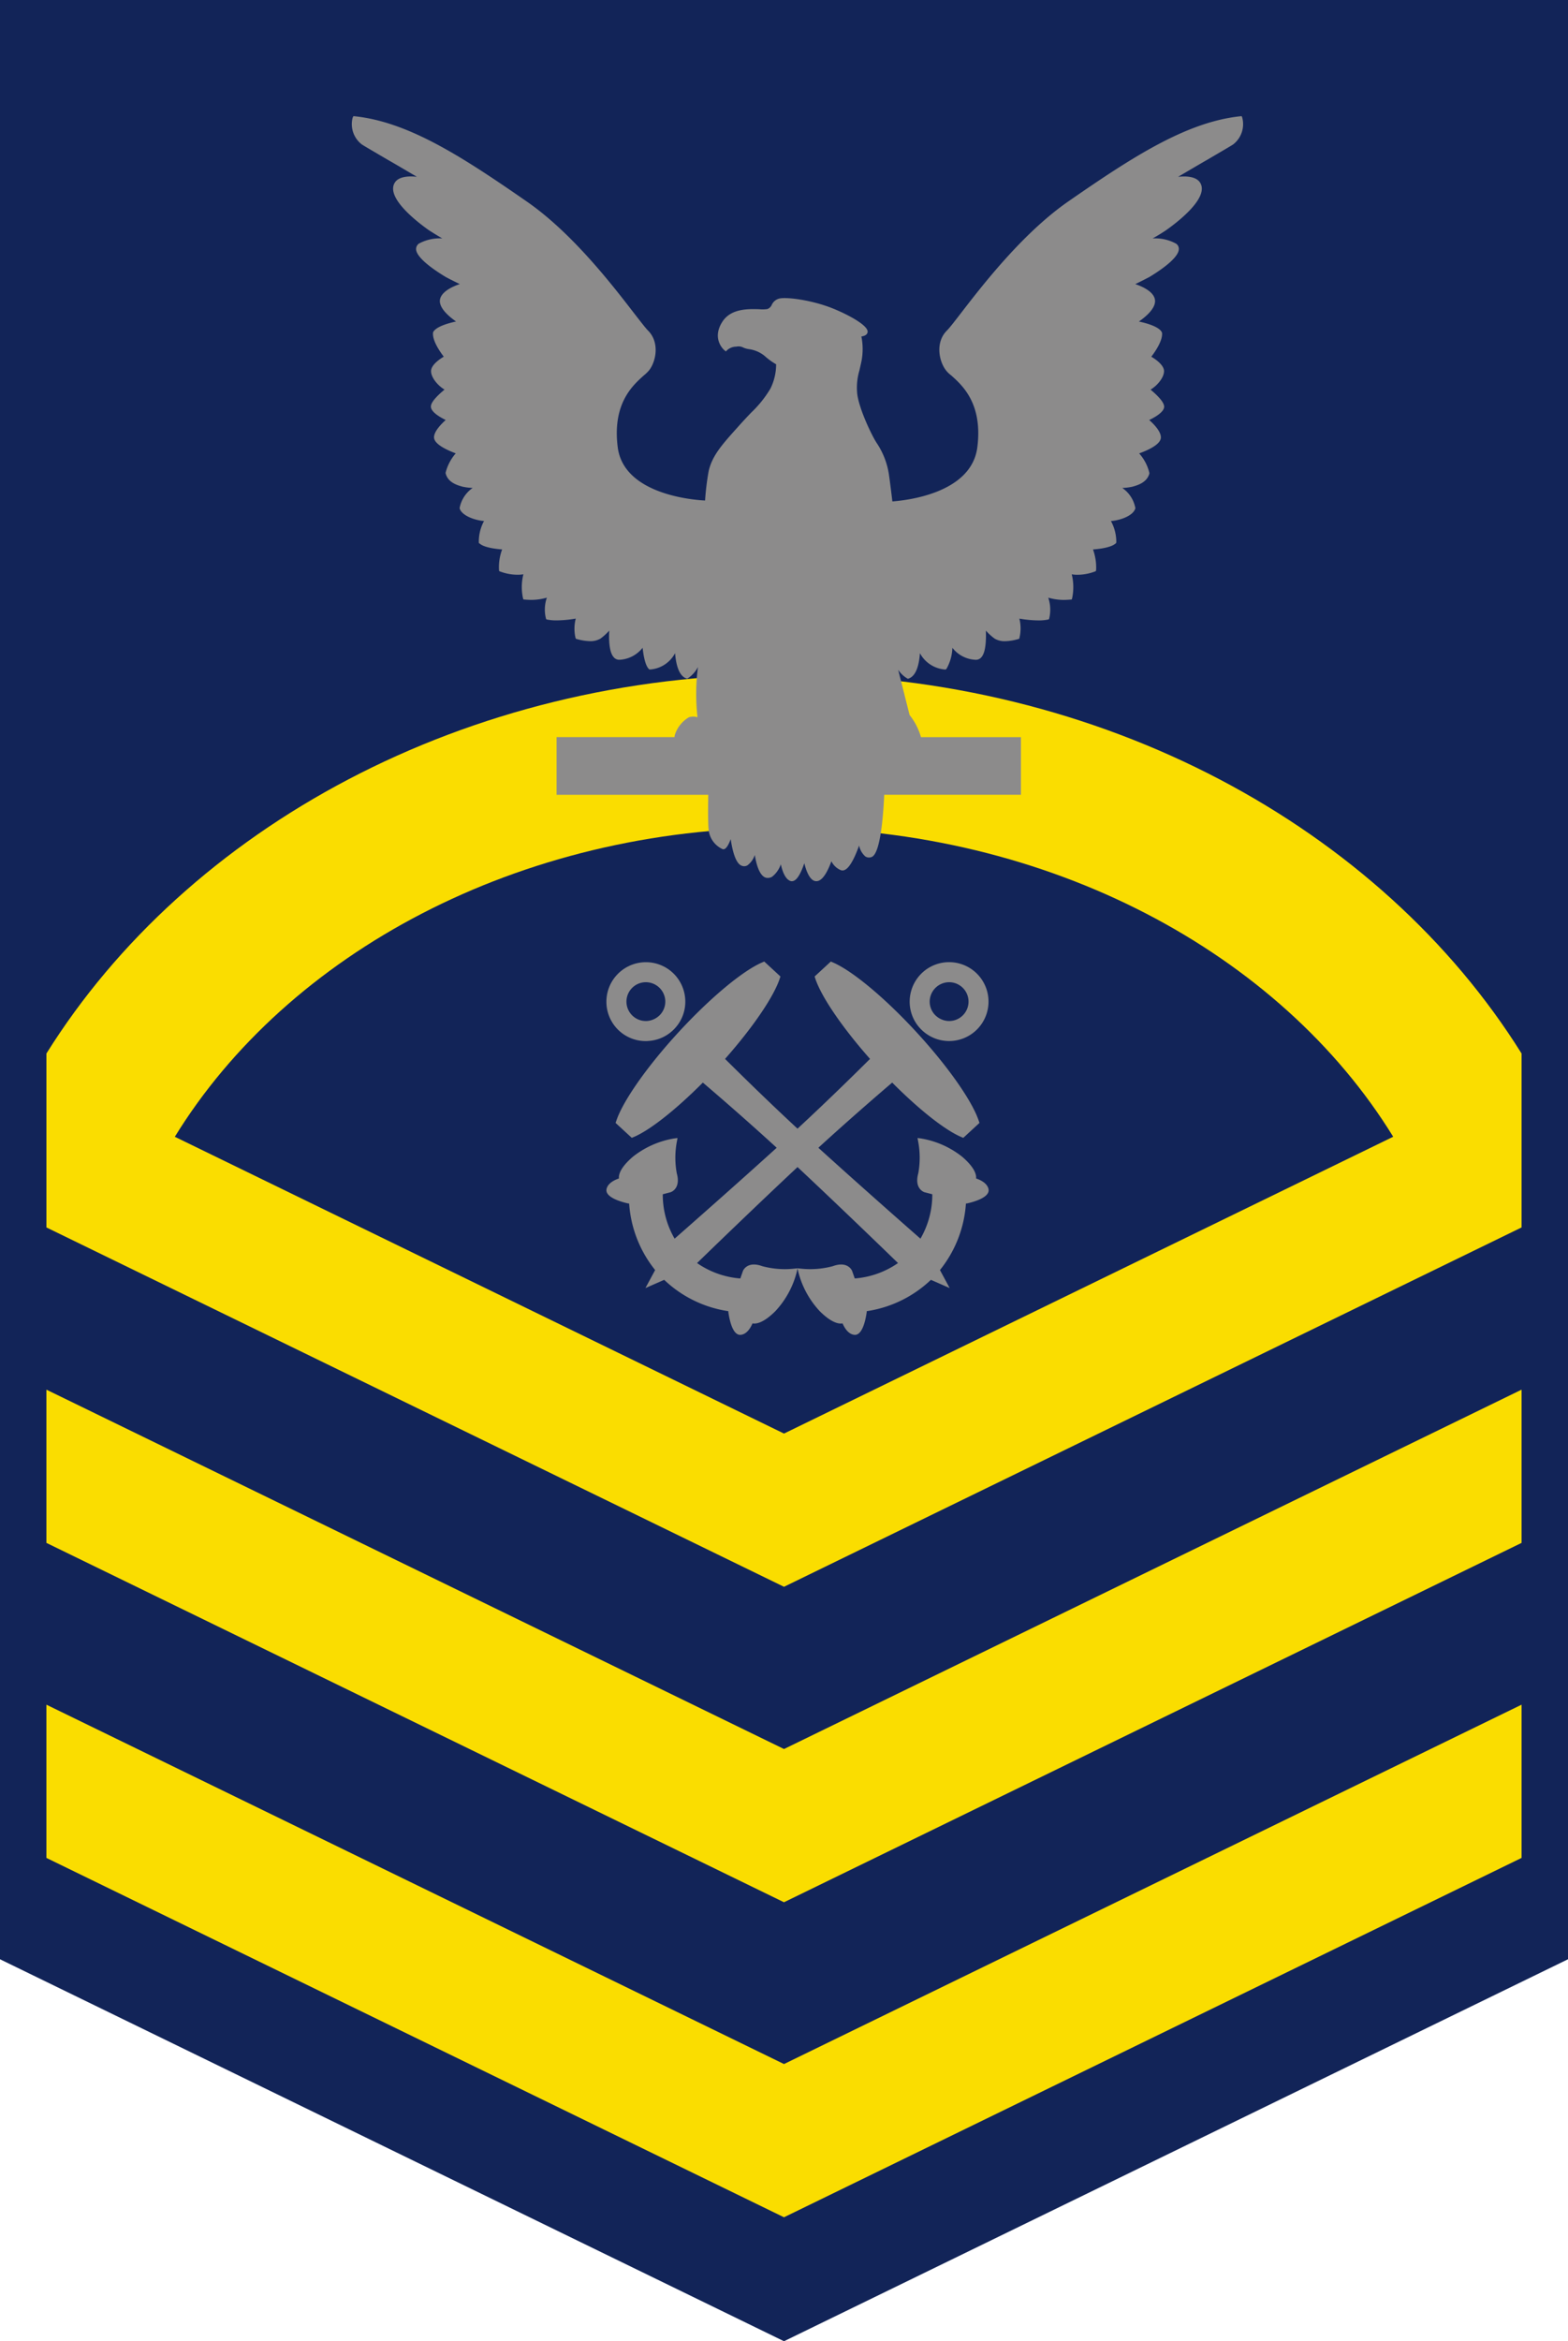
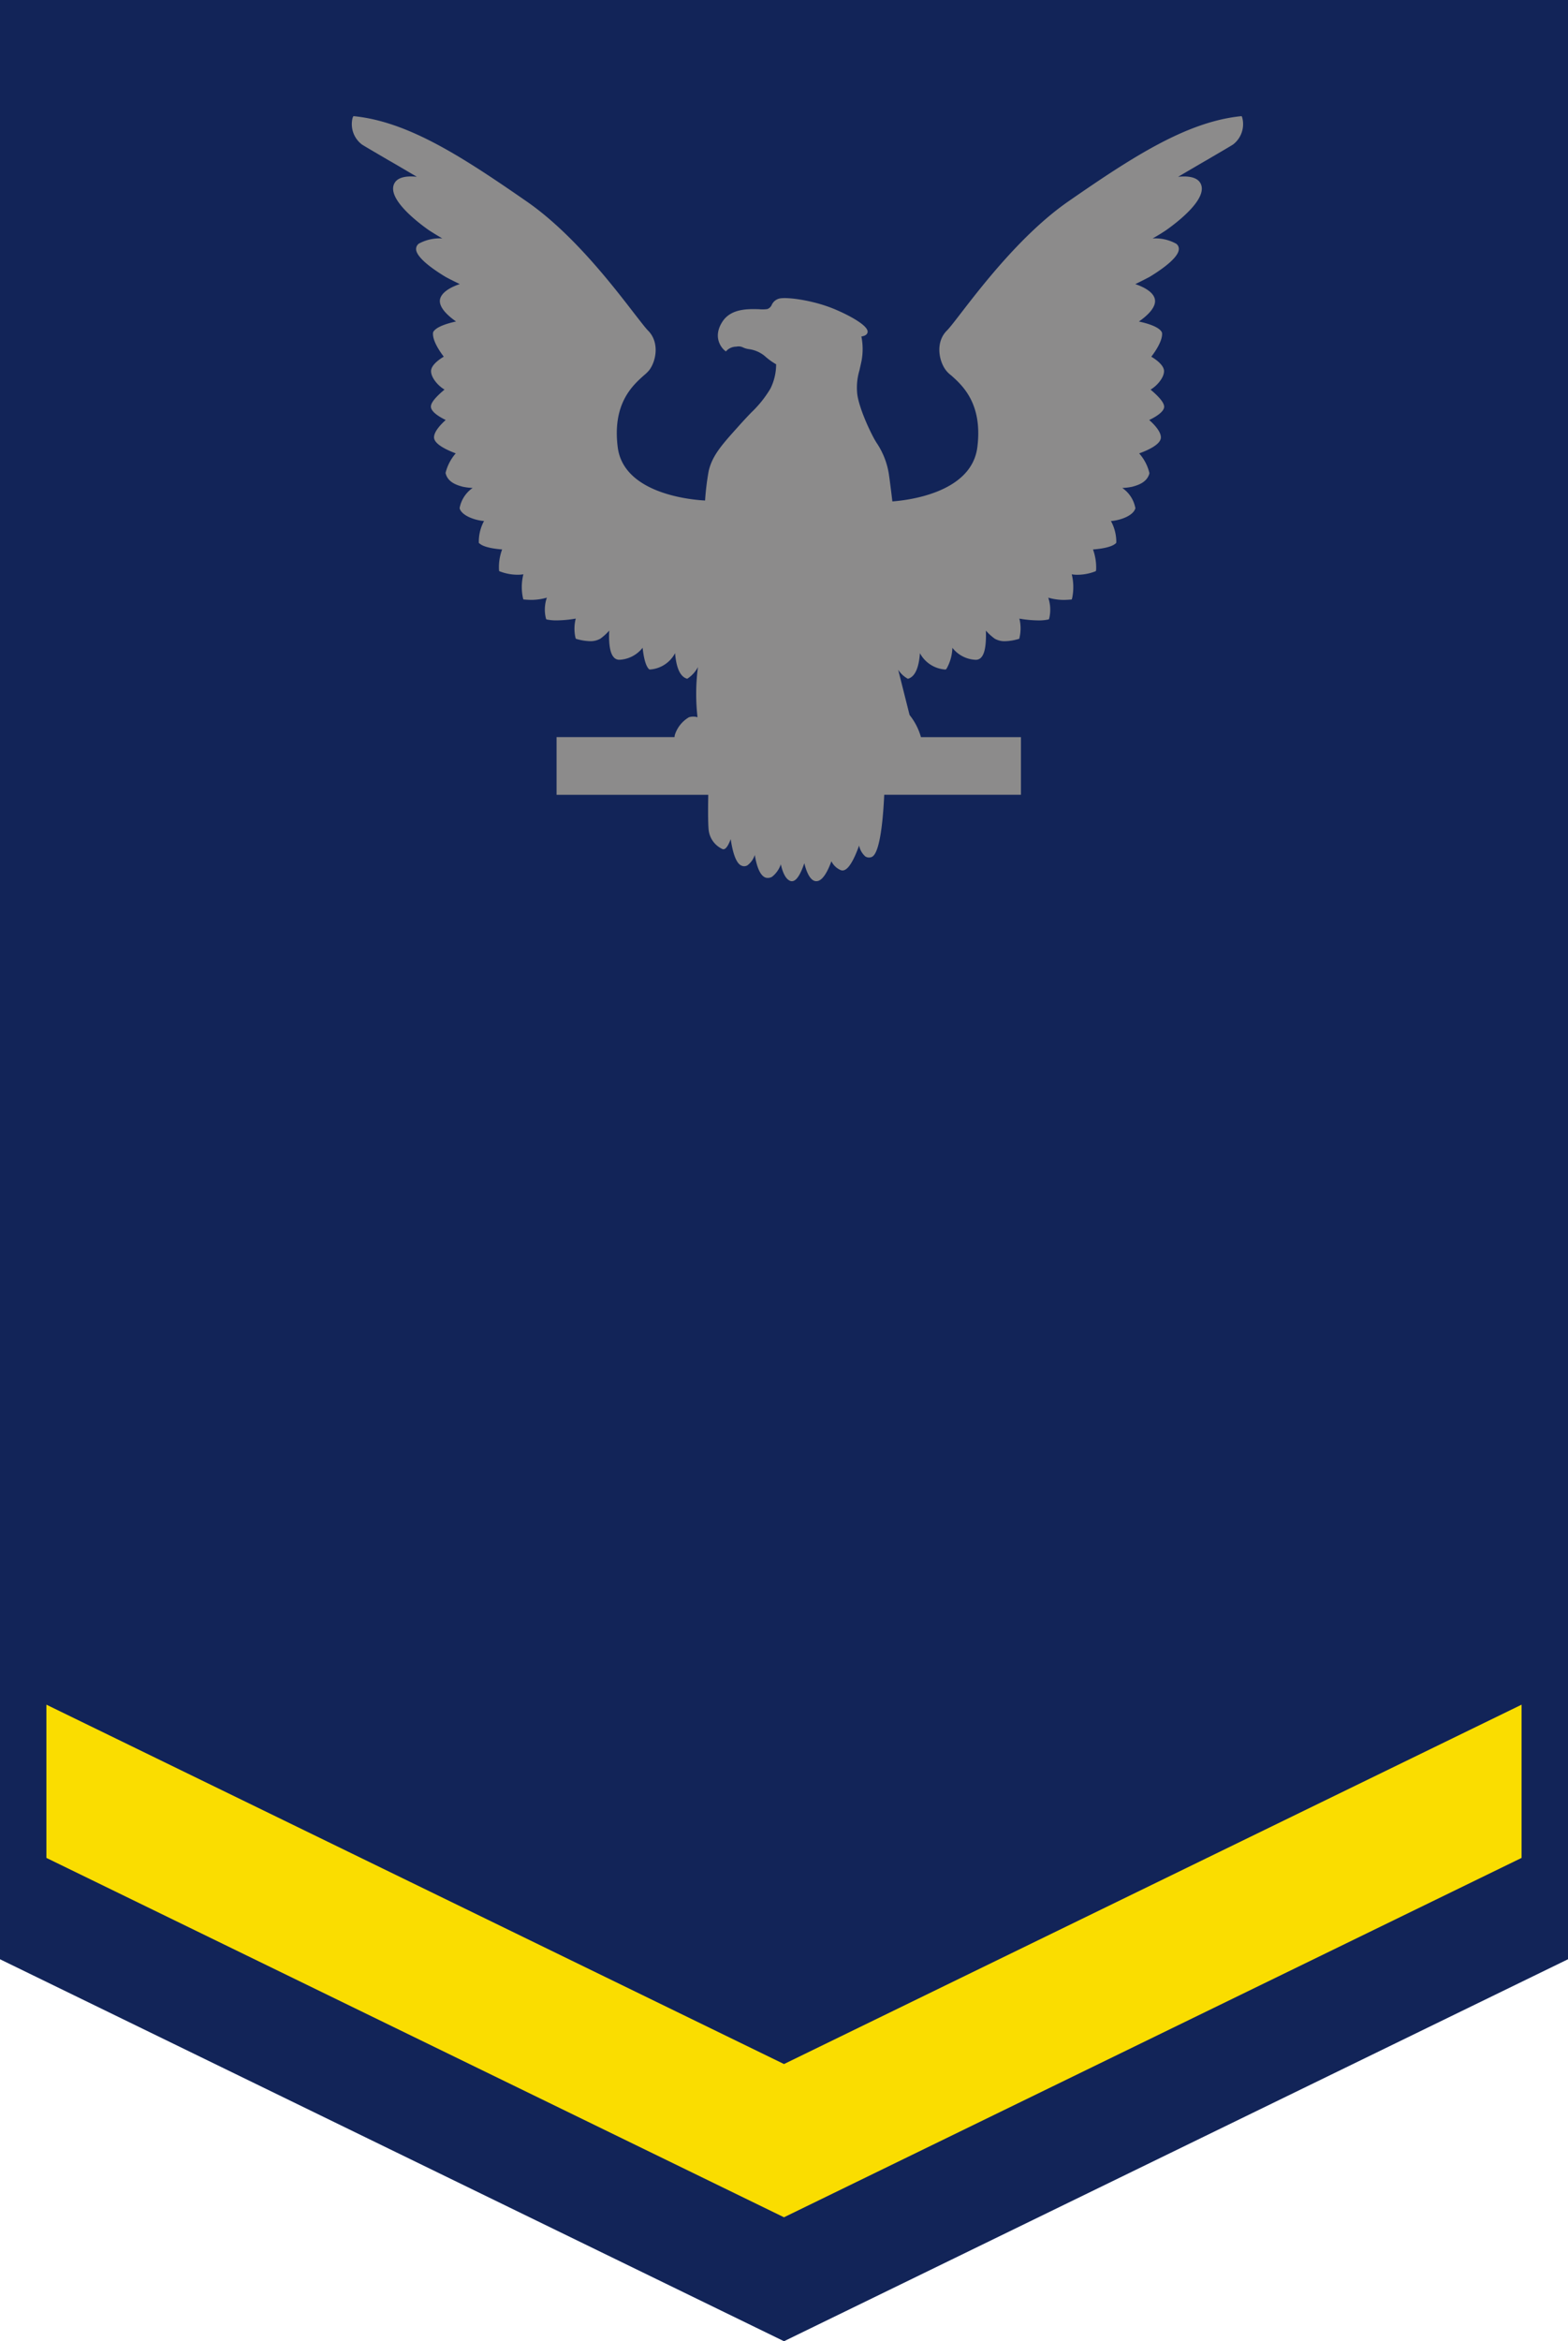
<svg xmlns="http://www.w3.org/2000/svg" width="270" height="402.881" viewBox="0 0 270 402.881">
  <g id="Group_15101" data-name="Group 15101" transform="translate(-143.323 -986.767)">
    <path id="Path_4581" data-name="Path 4581" d="M143.323,986.767v337.149l135,65.732,135-65.732V986.767Z" transform="translate(0 0)" fill="#122458" />
    <path id="Path_4582" data-name="Path 4582" d="M272.11,1113.89,145.1,1052.049v26.367l127.008,61.841,127.008-61.841v-26.367Z" transform="translate(6.213 228.06)" fill="#fadd00" />
-     <path id="Path_4583" data-name="Path 4583" d="M272.11,1101.826,145.1,1039.985v26.367l127.008,61.841,127.008-61.841v-26.367Z" transform="translate(6.213 185.915)" fill="#fadd00" />
-     <path id="Path_4584" data-name="Path 4584" d="M272.109,1012.59c-54.928,0-102.761,26.462-127.007,65.258v29.926l127.007,61.839,127.007-61.839v-29.926C374.87,1039.052,327.037,1012.59,272.109,1012.59Zm0,130.656-104.895-51.072c19.385-31.518,59.116-53.185,104.895-53.185s85.515,21.667,104.9,53.18Z" transform="translate(6.213 90.21)" fill="#fadd00" />
    <g id="Group_15100" data-name="Group 15100" transform="translate(203.882 1006.753)">
      <path id="Path_4585" data-name="Path 4585" d="M310.15,991.471l-.1-.256-.283.027c-9.247,1-18.468,6.956-29.544,14.63-7.881,5.46-14.837,14.474-18.571,19.317-1.11,1.442-1.932,2.5-2.373,2.935-2.009,2.013-1.362,5.257-.153,6.825a4.687,4.687,0,0,0,.9.876c1.905,1.7,5.46,4.844,4.507,12.366-1.029,8.061-12.546,9.167-14.631,9.323-.153-1.312-.31-2.525-.44-3.527-.049-.387-.1-.75-.153-1.083v-.027a13.294,13.294,0,0,0-1.982-5.23c-.157-.229-.31-.485-.463-.746-1.186-2.112-2.939-6.156-3.042-8.241a10.424,10.424,0,0,1,.413-3.712c.1-.463.229-1,.359-1.622a11.013,11.013,0,0,0-.027-4.2c.413-.054.93-.207,1.056-.669.337-1.187-3.577-3.168-5.716-4.044-3.581-1.5-8.012-2.085-9.378-1.829a1.946,1.946,0,0,0-1.388,1.083,1.317,1.317,0,0,1-.773.746,5.924,5.924,0,0,1-1.393.027c-1.905-.054-4.79-.13-6.282,2.058-2.036,3.042.256,4.975.256,4.975l.283.229.256-.256a2.411,2.411,0,0,1,1.546-.566,1.735,1.735,0,0,1,1.132.126,3.538,3.538,0,0,0,1.083.31,5.429,5.429,0,0,1,2.656,1.159,11.182,11.182,0,0,0,1.982,1.442,9.417,9.417,0,0,1-.979,4.174,19.187,19.187,0,0,1-3.3,4.121c-.692.719-1.442,1.519-2.314,2.5-2.759,3.064-4.408,4.92-5.024,7.572a45.148,45.148,0,0,0-.62,5.073c-2.139-.1-14.011-1.079-15.04-9.167-.957-7.522,2.6-10.664,4.507-12.366a7.018,7.018,0,0,0,.9-.876c1.213-1.568,1.829-4.812-.18-6.825-.436-.436-1.236-1.492-2.368-2.935-3.734-4.844-10.663-13.857-18.571-19.317-11.076-7.675-20.274-13.628-29.517-14.63l-.283-.027-.13.256a4.394,4.394,0,0,0,1.573,4.61c.386.261,2.031,1.213,4.534,2.683,1.415.8,3.087,1.8,4.943,2.885-1.442-.157-3.195-.054-3.837,1.079-1.492,2.628,4.121,6.853,5.873,8.088.593.386,1.415.9,2.346,1.442a7.527,7.527,0,0,0-4.044.9,1.169,1.169,0,0,0-.467.979c.1,1.672,3.918,4.044,5.078,4.741.409.229,1.312.692,2.444,1.235-1.209.409-3.114,1.263-3.4,2.625-.283,1.442,1.573,2.988,2.759,3.815-1.312.283-3.451.876-3.941,1.829l-.027.153c-.1,1.366,1.236,3.271,1.856,4.071-.746.436-2.139,1.416-2.188,2.422-.054,1.105,1.132,2.548,2.319,3.244-.9.746-2.4,2.085-2.346,2.961.027.9,1.568,1.8,2.548,2.269-.746.669-2.085,2.009-2.009,3.064.1,1.208,2.552,2.238,3.734,2.678a8.026,8.026,0,0,0-1.748,3.348v.077l.022.054c.413,1.595,2.112,2.035,2.939,2.265a10.239,10.239,0,0,0,1.7.207,5.442,5.442,0,0,0-2.238,3.424v.081l.023.1c.463,1.235,2.705,1.981,4.174,2.085a7.5,7.5,0,0,0-.9,3.63v.153l.13.081c.773.719,2.885.953,3.887,1.029a8.683,8.683,0,0,0-.539,3.505l.027.229.207.076a8.546,8.546,0,0,0,3.011.544,5.386,5.386,0,0,0,.953-.081,9.015,9.015,0,0,0-.076,4.071l.076.261.234.022c.386.027.773.054,1.159.054a9.789,9.789,0,0,0,2.651-.387,6.244,6.244,0,0,0-.18,3.5l.076.234.207.049a8,8,0,0,0,1.6.13,19.668,19.668,0,0,0,3.271-.31,6.984,6.984,0,0,0-.054,3.271l.076.207.184.054a9.181,9.181,0,0,0,2.265.359,3.432,3.432,0,0,0,1.779-.44,9.423,9.423,0,0,0,1.519-1.388c-.081,1.388-.054,3.658.746,4.556a1.231,1.231,0,0,0,.876.467h.207a5.392,5.392,0,0,0,3.914-2.062c.13,1.132.386,2.885,1.029,3.608l.13.125h.18a5.285,5.285,0,0,0,4.251-2.808c.13,1.573.517,3.837,1.932,4.354l.153.054.13-.081a5.338,5.338,0,0,0,1.725-1.932,35.507,35.507,0,0,0-.076,8.632,2.592,2.592,0,0,0-1.469,0,5.446,5.446,0,0,0-2.449,3.092c-.022.125-.022.229-.049.332h-20.3V1108H218.2c-.027,1.186-.081,4.844.076,6.129a4.126,4.126,0,0,0,2.4,3.222c.207.049.7.13,1.388-1.726.261,1.775.8,4.2,1.905,4.583a1.091,1.091,0,0,0,.98-.076,3.629,3.629,0,0,0,1.263-1.78c.261,1.6.8,3.608,1.932,3.918a1.471,1.471,0,0,0,1.029-.157,4.6,4.6,0,0,0,1.523-2.162c.229,1.083.692,2.4,1.492,2.809a.824.824,0,0,0,.773.022c.746-.333,1.366-1.8,1.779-3.011.333,1.366.975,3.065,2.031,3.092h.054c1.159,0,2.085-2.062,2.575-3.429a3.2,3.2,0,0,0,1.6,1.523.876.876,0,0,0,.75-.054c.953-.463,1.878-2.629,2.422-4.175a3.4,3.4,0,0,0,1.078,1.883,1.182,1.182,0,0,0,1.056.1c1.622-.544,2.062-7.909,2.193-10.717h23.541v-9.917H254.823a10.734,10.734,0,0,0-1.959-3.81l-1.959-7.778a4.789,4.789,0,0,0,1.523,1.465l.153.081.153-.054c1.42-.517,1.806-2.781,1.91-4.354a5.359,5.359,0,0,0,4.273,2.808h.18l.13-.125a7.794,7.794,0,0,0,1.007-3.608,5.35,5.35,0,0,0,3.936,2.063h.207a1.223,1.223,0,0,0,.876-.467c.773-.9.8-3.168.75-4.556a9.24,9.24,0,0,0,1.519,1.388,3.358,3.358,0,0,0,1.775.44,8.839,8.839,0,0,0,2.242-.359l.207-.054.049-.207a6.953,6.953,0,0,0-.023-3.271,19.557,19.557,0,0,0,3.244.31,7.818,7.818,0,0,0,1.6-.13l.234-.049.076-.234a6.5,6.5,0,0,0-.18-3.5,9.659,9.659,0,0,0,2.651.387c.387,0,.75-.027,1.137-.054l.256-.022.076-.261a9.278,9.278,0,0,0-.076-4.071,5.032,5.032,0,0,0,.953.081,8.534,8.534,0,0,0,2.988-.544l.207-.076.049-.229a9.089,9.089,0,0,0-.539-3.505c1-.076,3.091-.31,3.887-1.029l.1-.081.027-.153a7.505,7.505,0,0,0-.926-3.63c1.492-.1,3.734-.85,4.17-2.085l.054-.1-.027-.081a5.343,5.343,0,0,0-2.242-3.424,10.359,10.359,0,0,0,1.7-.207c.822-.229,2.521-.67,2.961-2.265v-.13a7.736,7.736,0,0,0-1.752-3.348c1.29-.463,3.658-1.47,3.734-2.678.076-1.056-1.236-2.4-2.009-3.064.98-.467,2.552-1.366,2.575-2.269.027-.876-1.442-2.215-2.341-2.961,1.182-.7,2.368-2.139,2.319-3.244-.054-1.006-1.442-1.986-2.193-2.422.62-.8,1.959-2.705,1.856-4.071l-.049-.153c-.49-.952-2.6-1.545-3.941-1.829,1.159-.8,3.038-2.346,2.755-3.815-.256-1.362-2.166-2.215-3.375-2.625,1.132-.543,2.009-1.006,2.449-1.235,1.159-.7,4.943-3.069,5.046-4.741a1.089,1.089,0,0,0-.463-.979,7.433,7.433,0,0,0-4.044-.9c.953-.539,1.779-1.056,2.346-1.442,1.748-1.236,7.365-5.46,5.873-8.088-.647-1.132-2.373-1.236-3.837-1.079,1.851-1.083,3.554-2.089,4.943-2.885,2.5-1.469,4.148-2.422,4.534-2.683A4.41,4.41,0,0,0,310.15,991.471Z" transform="translate(-156.8 -991.215)" fill="#8c8b8b" />
-       <path id="Path_4586" data-name="Path 4586" d="M230.219,1060.924c.072-.624-.211-1.864-2.4-3.743a15.474,15.474,0,0,0-7.172-3.154l-.512-.063.094.512a14.957,14.957,0,0,1,.036,5.563c-.746,2.687,1.043,3.24,1.052,3.249l1.362.355a15.057,15.057,0,0,1-2.04,7.639c-2.584-2.261-11.009-9.679-17.578-15.642,5.406-4.948,10.483-9.315,12.712-11.216,4.655,4.673,9.185,8.263,12.016,9.414l.229.094,2.79-2.575-.085-.225c-1.087-3.428-5.338-9.49-10.807-15.426s-11.162-10.654-14.491-12.016l-.216-.1-2.79,2.575.072.233c.993,3.15,4.651,8.506,9.463,13.948-2.116,2.107-7,6.929-12.483,12.006-5.478-5.078-10.362-9.9-12.478-12.006,4.813-5.441,8.466-10.8,9.459-13.948l.076-.233-2.79-2.575-.22.1c-3.33,1.362-9.027,6.089-14.487,12.016s-9.719,12-10.807,15.426l-.09.225,2.795,2.575.229-.094c2.826-1.151,7.356-4.741,12.011-9.414,2.233,1.9,7.311,6.268,12.716,11.216-6.569,5.962-15,13.381-17.578,15.642a15.057,15.057,0,0,1-2.04-7.639l1.357-.355c.013-.009,1.8-.562,1.056-3.249a14.854,14.854,0,0,1,.036-5.563l.094-.512-.512.063a15.474,15.474,0,0,0-7.172,3.154c-2.193,1.878-2.476,3.119-2.409,3.743-.651.216-1.946.778-2.139,1.87-.238,1.46,2.831,2.233,3.775,2.44l.126,0a20.45,20.45,0,0,0,4.475,11.449l-1.672,3.1,3.231-1.416a20.323,20.323,0,0,0,11.045,5.392l0,.126c.13.957.652,4.075,2.116,3.945,1.114-.089,1.775-1.334,2.044-1.968.62.122,1.878-.062,3.927-2.094a15.485,15.485,0,0,0,3.73-6.893l.1-.485.1.485a15.485,15.485,0,0,0,3.73,6.893c2.049,2.031,3.307,2.216,3.923,2.094.27.634.935,1.879,2.049,1.968,1.465.13,1.982-2.988,2.112-3.945l0-.126a20.334,20.334,0,0,0,11.049-5.392l3.231,1.416-1.672-3.1a20.407,20.407,0,0,0,4.471-11.449l.13,0c.944-.207,4.013-.98,3.77-2.44C232.165,1061.7,230.875,1061.141,230.219,1060.924Zm-30.749,15.458h0l-.517.054a15.011,15.011,0,0,1-5.545-.418c-2.615-.961-3.312.778-3.325.787l-.463,1.326a15.079,15.079,0,0,1-7.446-2.651c2.494-2.426,10.775-10.42,17.3-16.518,6.524,6.1,14.806,14.091,17.3,16.518a15.079,15.079,0,0,1-7.446,2.651l-.467-1.326c-.009-.009-.706-1.748-3.321-.787a15.011,15.011,0,0,1-5.545.418Z" transform="translate(-122.702 -878.118)" fill="#8c8b8b" />
-       <path id="Path_4587" data-name="Path 4587" d="M173.764,1037.176a6.737,6.737,0,0,0,4.574-2.161l.1-.113a6.73,6.73,0,0,0,1.694-4.9,6.817,6.817,0,0,0-2.274-4.678,6.8,6.8,0,0,0-11.288,5.5,6.762,6.762,0,0,0,7.189,6.358Zm2.93-6.974a3.313,3.313,0,0,1-.845,2.418,3.46,3.46,0,0,1-2.292,1.119,3.34,3.34,0,1,1-.4-6.668A3.358,3.358,0,0,1,176.694,1030.2Z" transform="translate(-122.698 -878.032)" fill="#8c8b8b" />
-       <path id="Path_4588" data-name="Path 4588" d="M179.992,1035.014a6.787,6.787,0,1,0,.476-9.692,6.817,6.817,0,0,0-2.274,4.678,6.73,6.73,0,0,0,1.694,4.9Zm5.176-7.944a3.34,3.34,0,1,1-.4,6.668,3.479,3.479,0,0,1-2.292-1.119,3.309,3.309,0,0,1-.84-2.418A3.358,3.358,0,0,1,185.169,1027.07Z" transform="translate(-82.1 -878.031)" fill="#8c8b8b" />
    </g>
  </g>
</svg>